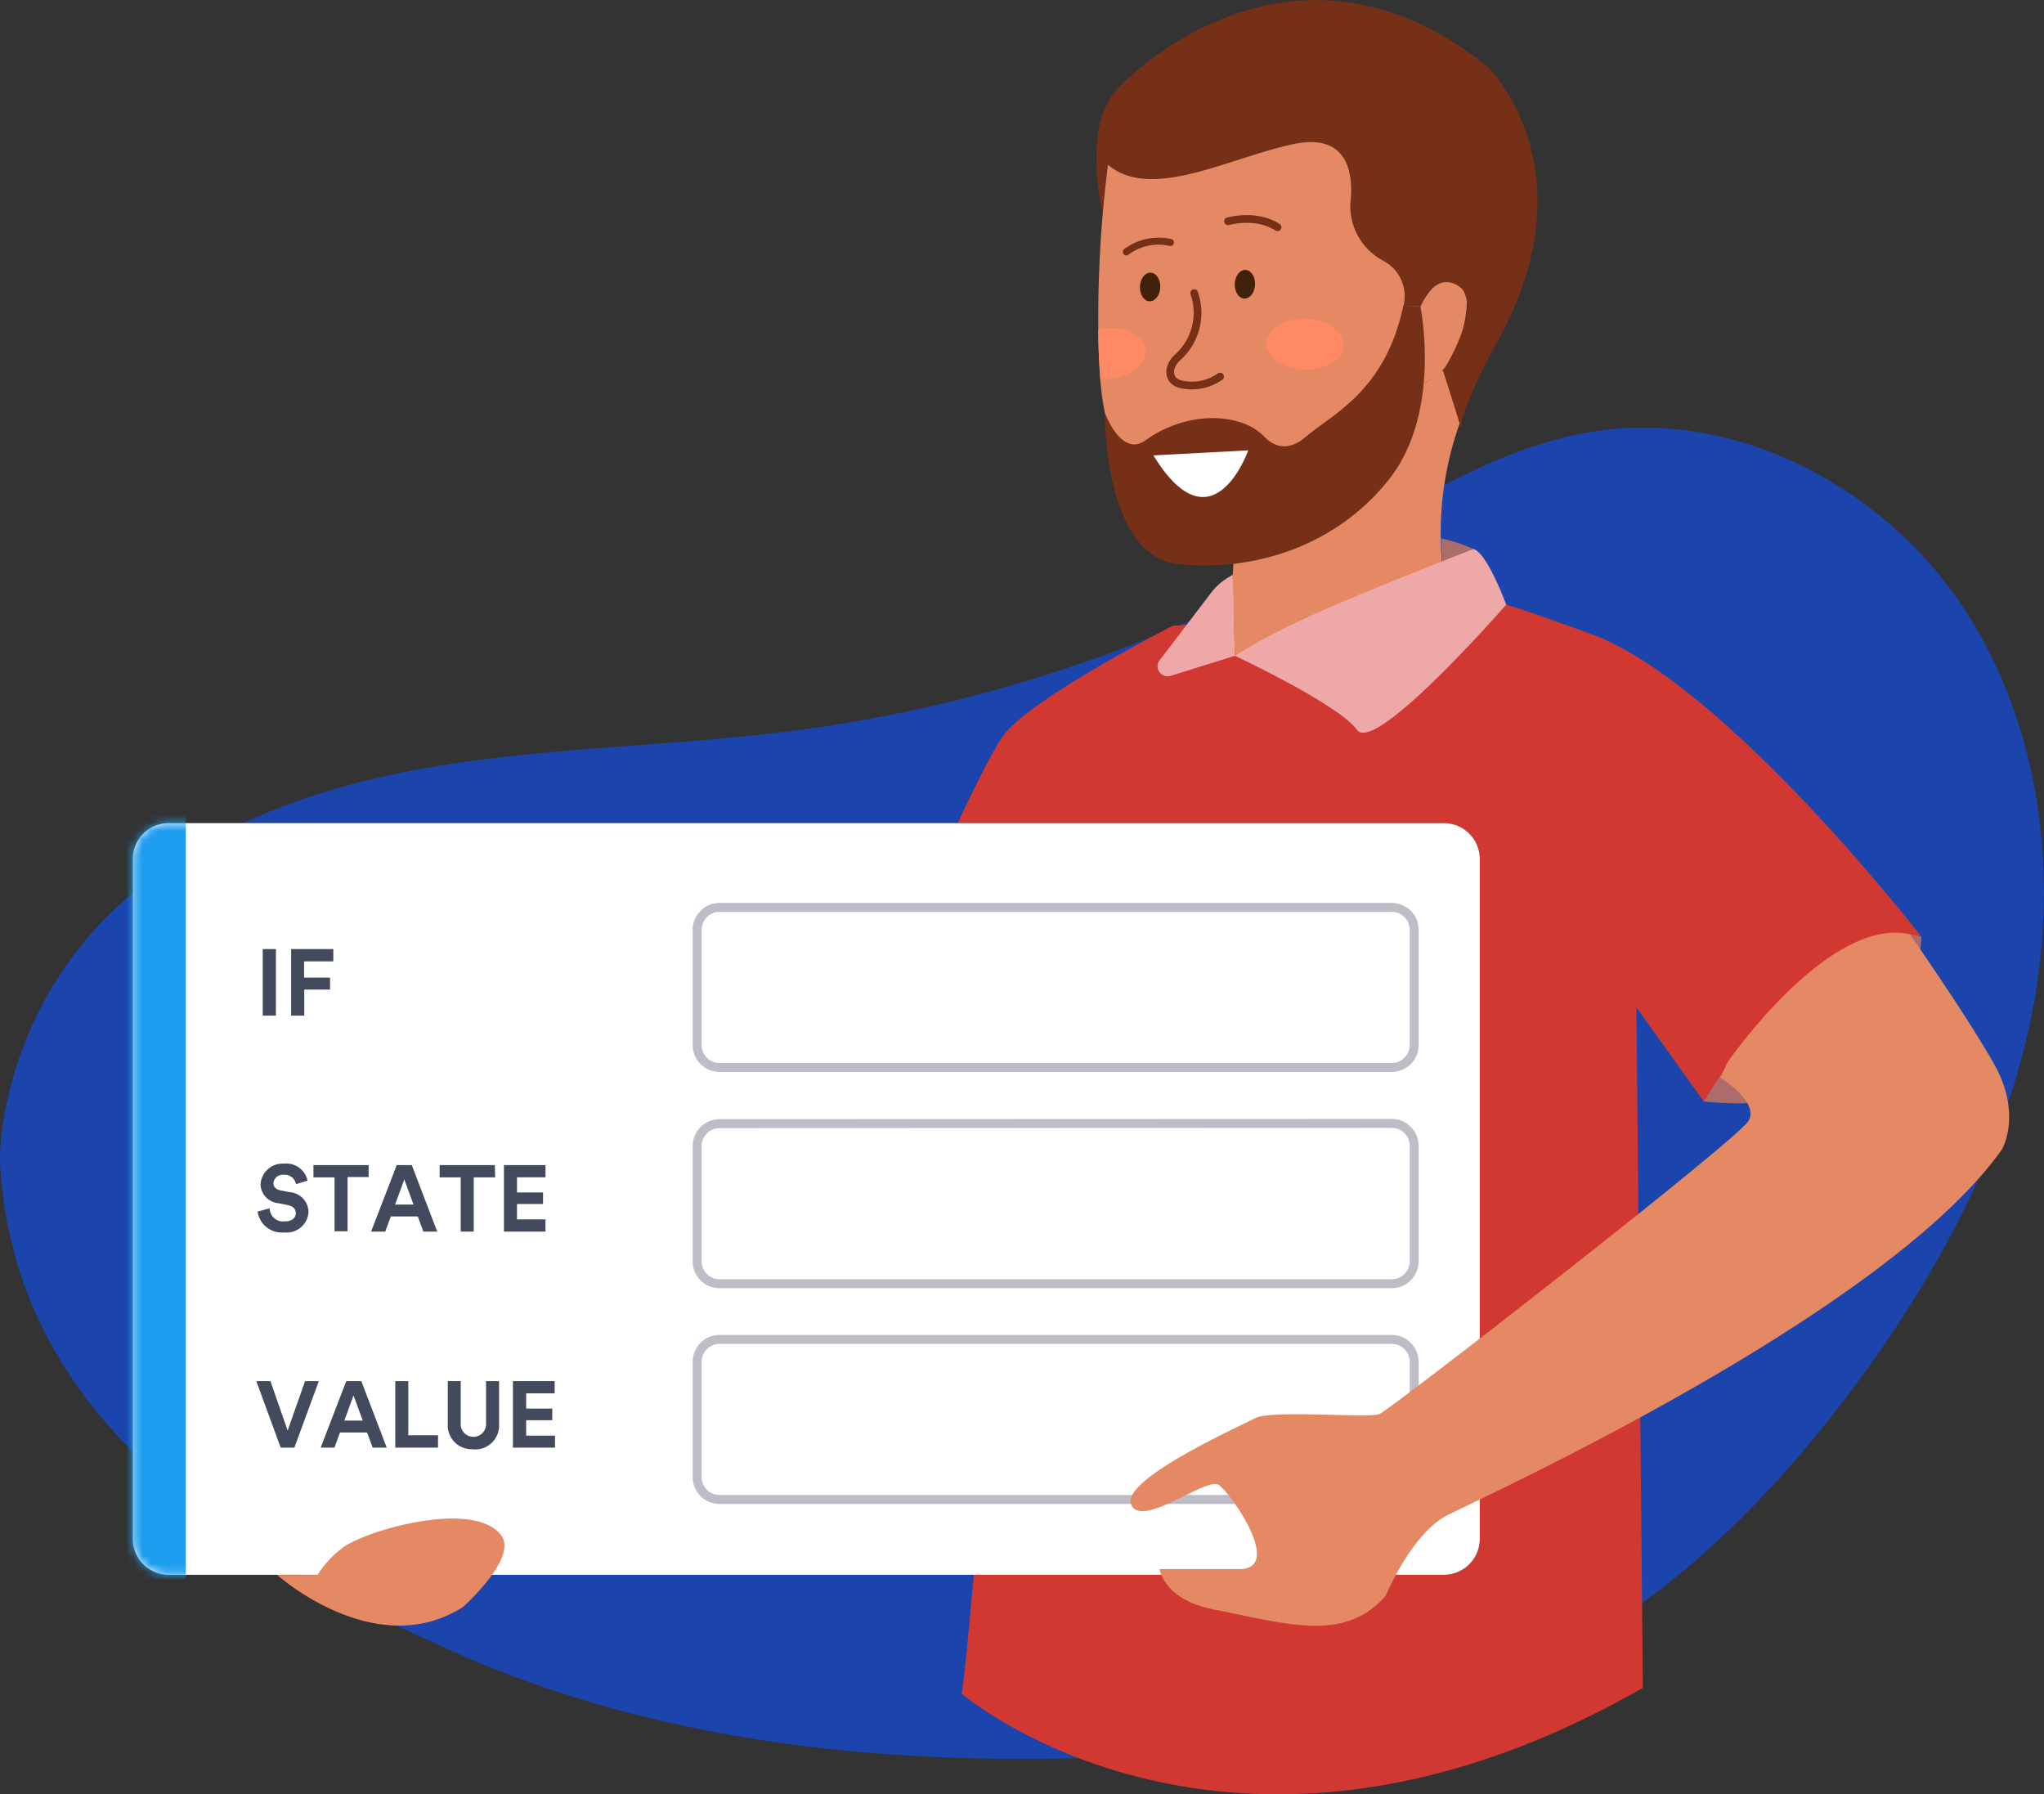
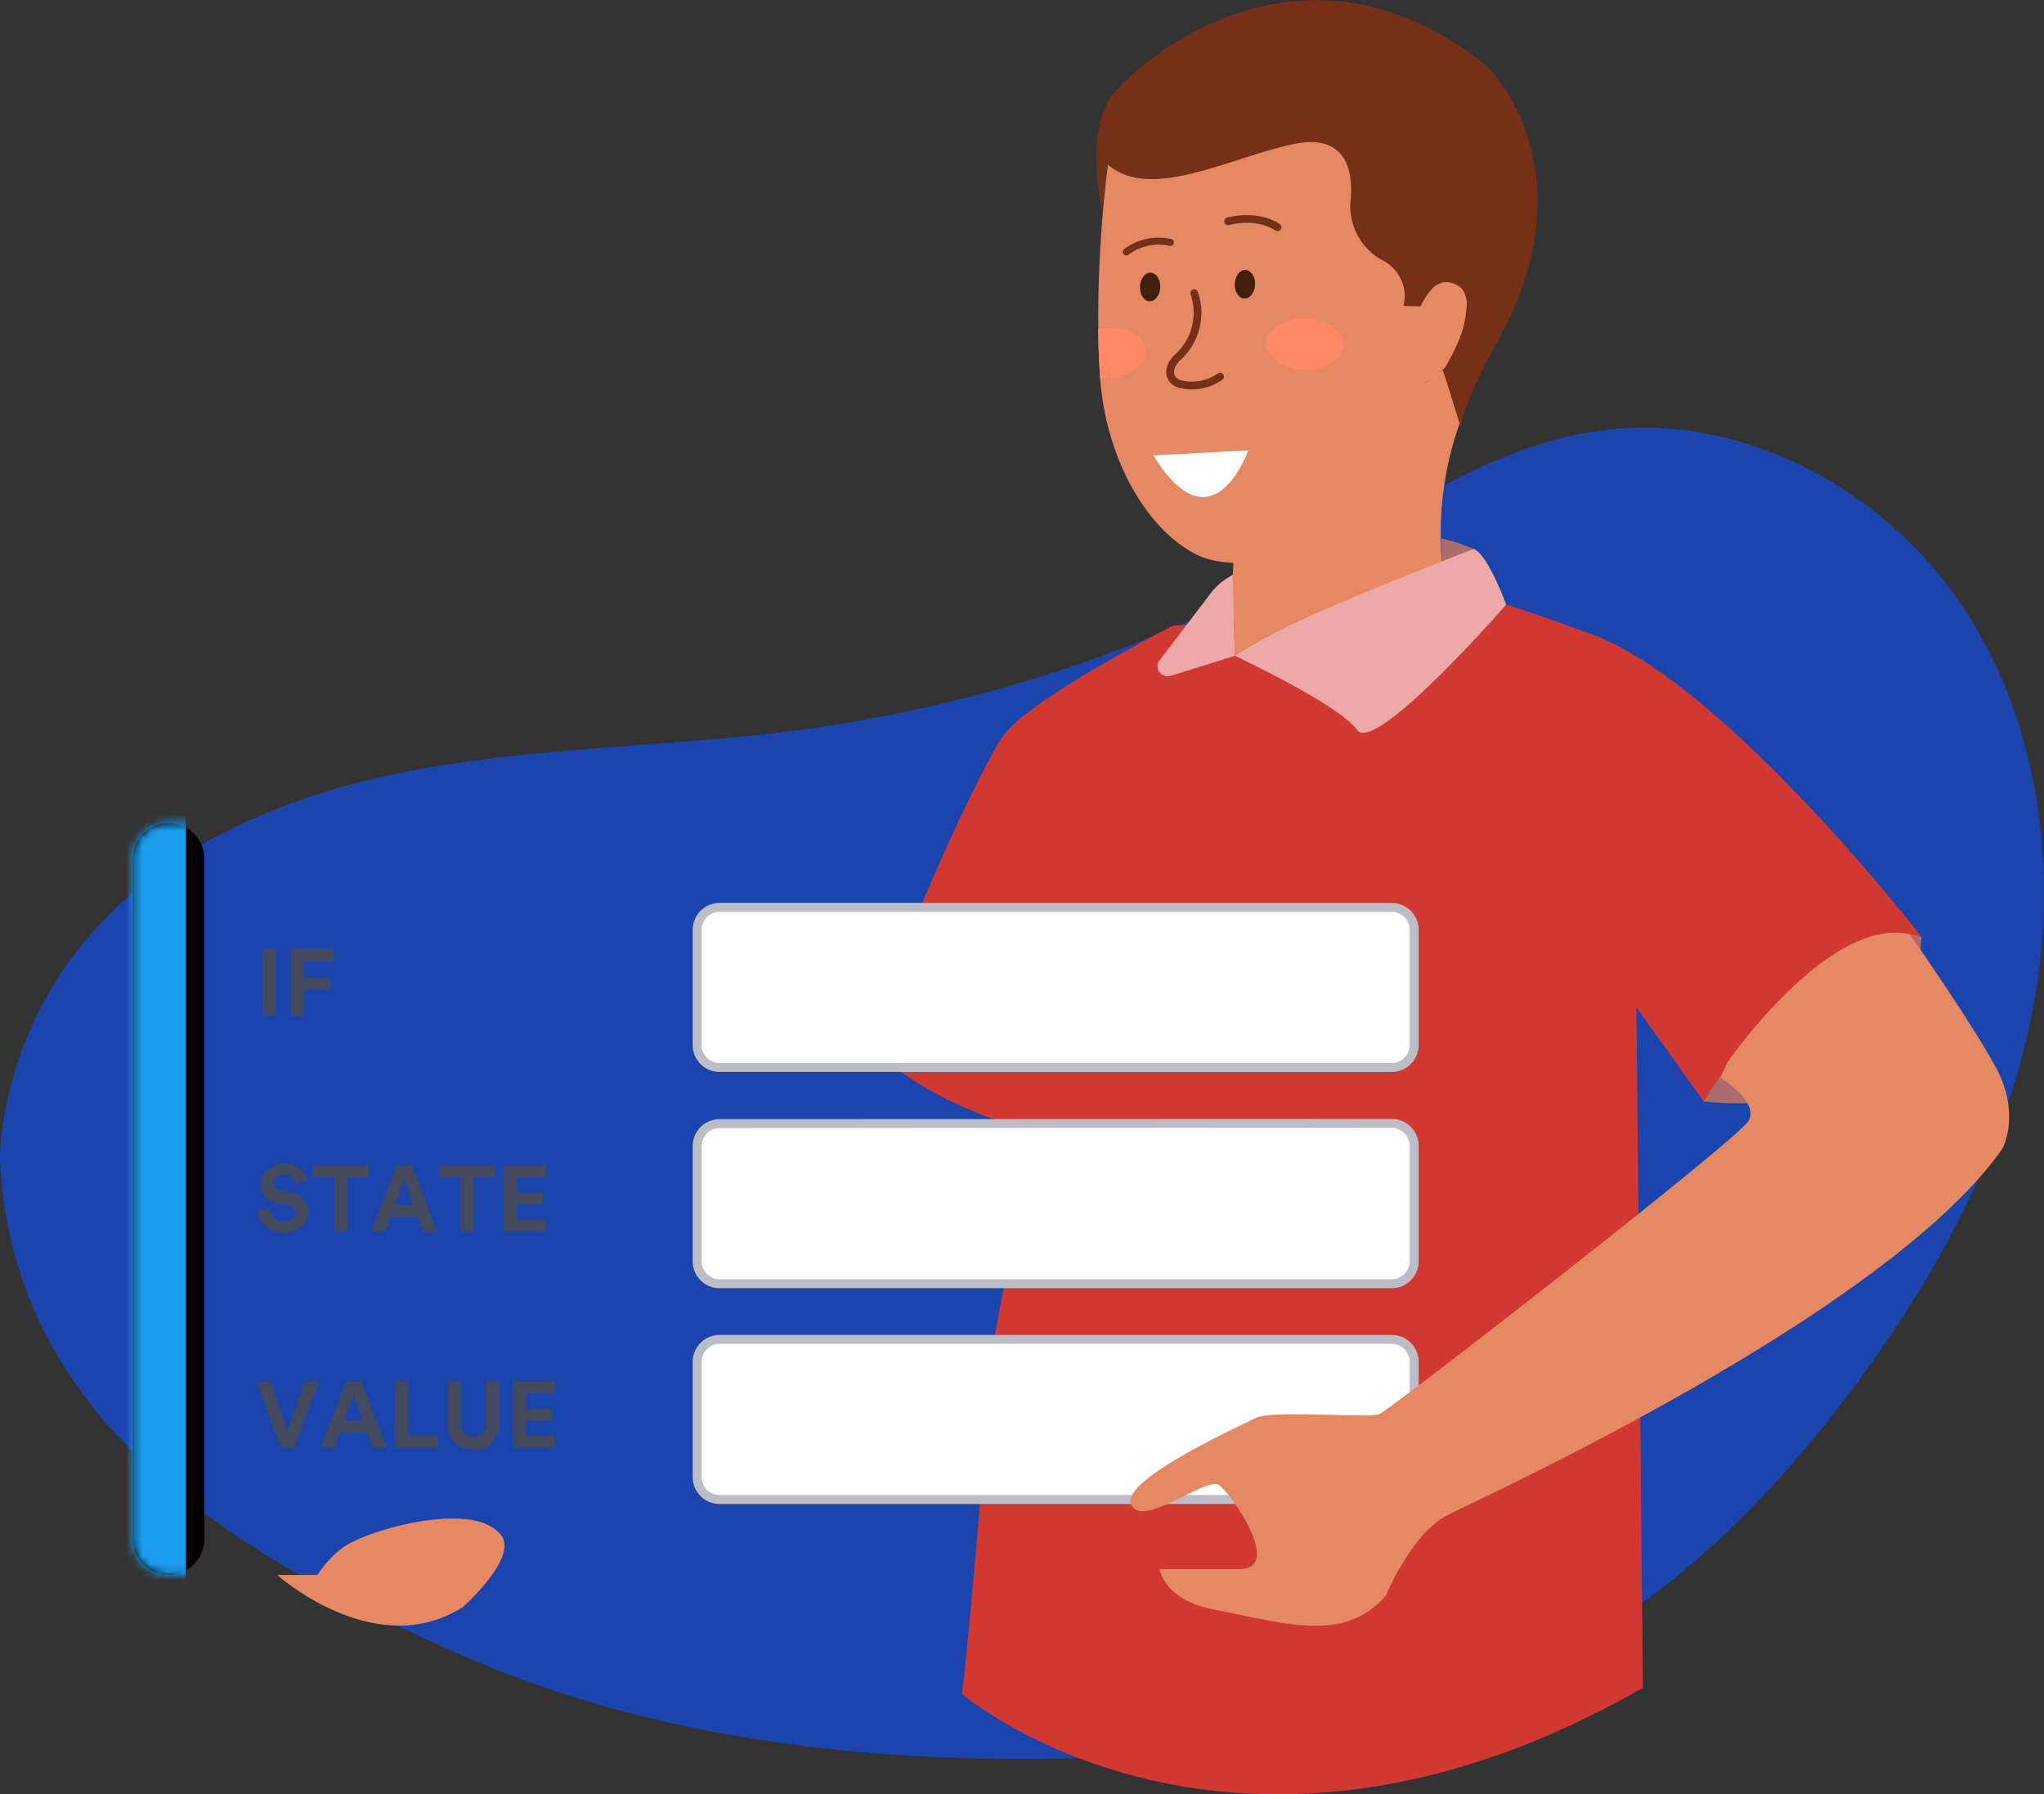
<svg xmlns="http://www.w3.org/2000/svg" viewBox="0 0 251.06 220.37" aria-hidden="true">
  <rect x="0" y="0" width="251.06" height="220.37" fill="#333333" stroke="none" />
  <defs>
    <mask id="person-3_svg__a" x="15.01" y="96.54" width="290.83" height="104.63" maskUnits="userSpaceOnUse">
      <path d="M20.71 101.09h280.72a4.4 4.4 0 014.4 4.4V189a4.41 4.41 0 01-4.4 4.41H20.71a4.41 4.41 0 01-4.4-4.41v-83.51a4.4 4.4 0 014.4-4.4z" fill-rule="evenodd" fill="#fff" />
    </mask>
  </defs>
  <g data-name="Layer 2">
    <g data-name="Layer 1">
      <path d="M0 142.86c1.87 32.87 30.6 48.74 55.59 59.94s53 14.09 80.38 13c19.15-.75 38.7-3.53 55.6-12.56 14.57-7.78 26.47-19.85 36.31-33.11 10.28-13.86 18.67-29.5 21.85-46.46s.76-35.41-9-49.68-27.31-23.52-44.4-21.08c-12.71 1.82-23.67 9.46-34.87 15.72a177.93 177.93 0 01-63.69 21.08c-15.39 2-31 2-46.29 4.77s-30.61 8.86-40.69 20.66S-.13 140.35 0 142.86z" fill="#1b45ac" />
      <path d="M179 34.24c-2.45-1-4.53 3.33-4.53 3.33l-1.73-7.36L166.78 15l-12.85-1.78-10.38 3.24-7.42 3.36a152.52 152.52 0 00-1.23 20.61c0 2 .1 4.06.24 6.1.73 10.09 6 19 12.32 21.81 0 0 6.86 3.16 15-3.26s10.4-5.41 12.63-18.11a9.37 9.37 0 003.27-2.88c1.13-1.78 3.07-8.89.64-9.85z" fill="#e48963" />
      <path d="M151.5 68.31s.06 6.5-1.75 8.92-.12 3-.12 3 2 3.1 6.6.67 21.09-10.1 21.09-10.1a40 40 0 012.11-19.19l-2.21-6.16-2.13 1.55z" fill="#e48963" />
      <path d="M209.23 135.28C235.75 138 236 115.05 236 115.05l-8.11-2.41-11.53 4.81-5.4 8.76-2.14 7.15z" fill="#ad6c6c" />
      <path d="M144.08 76.84s-17.43 8.86-20.81 13.46-17.27 35.58-15.56 38.57 12.05 8.62 19.11 9.91L122 165.12s-3.19 39.55-3.88 42.89c0 0 33 28.28 83.67-.71l-.79-83.58 8.27 11.56s14.13-24 26.74-20.23c0 0-23.25-30.06-39.72-36.86 0 0-8.59-3.18-11.3-3.93z" fill="#d13832" />
      <path d="M177 66.11a21.91 21.91 0 014 1.32c.83.56-3.86 1.52-3.86 1.52z" fill="#ad6c6c" />
      <path d="M135.46 26.12c0 .25-2.62-10.31 1.62-15s23.54-20.63 45.57-3c0 0 13.41 12.88.79 34.69 0 0-3.95 7.32-4 9.71l-2.18-7s4.58-7.12 2.3-10.06c0 0-2.82-2.86-5.08 2.17l-2.09-.07a4.93 4.93 0 00-2.53-5.56 7.58 7.58 0 01-4-7c.15-1.48 1-9-7-7.3s-17.52 7.07-22.82 2.49c.05-.06-.52 3.81-.58 5.93z" fill="#753017" />
-       <path d="M135.7 50.68s2 5.56 5 3.4c2.54-1.88 7.31-3.74 12-2.1a7 7 0 012.68 1.74c.87.88 2.6 1.94 4.92 0 3.4-2.92 9.82-5.62 12.07-16.17l2.09.07s2.7 13-3.87 21.28-16.79 11.37-25.93 10.36-8.96-18.58-8.96-18.58z" fill="#753017" />
      <path d="M151.68 80.54L143.81 83a1.25 1.25 0 01-1.51-1.73l6.46-8.47a7.32 7.32 0 011.92-1.76l.74-.46zM151.68 80.54s12.79 6 15 9.1S185 74.26 185 74.26s-2.29-6.3-4-6.83c0 0-28.23 10.87-29.32 13.11z" fill="#efa8a8" />
      <path d="M151.52 74.66l.16 5.88a82.07 82.07 0 0110.51-5.47c4.23-1.6-5.43-.92-5.43-.92z" fill="#e48963" />
      <path d="M146.68 36a7.34 7.34 0 01-2 7.86c-1.28 1.12-1.34 2.88.3 3.32a6 6 0 004.88-.93" fill="none" stroke="#753017" stroke-linecap="round" stroke-linejoin="round" stroke-width=".95" />
      <ellipse cx="141.28" cy="35.25" rx="1.76" ry="1.25" transform="rotate(-87.62 141.271 35.255)" fill="#42210b" />
      <ellipse cx="152.92" cy="34.92" rx="1.76" ry="1.25" transform="rotate(-87.62 152.91 34.921)" fill="#42210b" />
      <path d="M141.67 55.93c7.27 11.85 11.65-.62 11.65-.62z" fill="#fff" />
      <path d="M150.84 27.18s3.41-1 6.08.73" fill="none" stroke="#753017" stroke-linecap="round" stroke-linejoin="round" stroke-width=".95" />
      <path d="M138.34 30.94a6.61 6.61 0 015.42-1.16" stroke-width=".86" fill="none" stroke="#753017" stroke-linecap="round" stroke-linejoin="round" />
      <ellipse cx="160.29" cy="42.28" rx="3.13" ry="4.75" transform="rotate(-87.62 160.282 42.282)" fill="#ff8865" />
      <path d="M136.36 46.52c2.61-.3 4.56-1.94 4.36-3.65s-2.47-2.86-5.07-2.56c-.26 0-.51.08-.75.13 0 2 .1 4.06.24 6.1a8.33 8.33 0 001.22-.02z" fill="#ff8865" />
      <g data-name="Mask">
-         <path data-name="path-1" d="M20.71 101.09h156.65a4.4 4.4 0 014.4 4.4V189a4.41 4.41 0 01-4.4 4.41H20.71a4.41 4.41 0 01-4.4-4.41v-83.51a4.4 4.4 0 014.4-4.4z" />
-         <path data-name="path-1" d="M20.71 101.09h156.65a4.4 4.4 0 014.4 4.4V189a4.41 4.41 0 01-4.4 4.41H20.71a4.41 4.41 0 01-4.4-4.41v-83.51a4.4 4.4 0 014.4-4.4z" fill="#fff" />
+         <path data-name="path-1" d="M20.71 101.09a4.4 4.4 0 014.4 4.4V189a4.41 4.41 0 01-4.4 4.41H20.71a4.41 4.41 0 01-4.4-4.41v-83.51a4.4 4.4 0 014.4-4.4z" />
      </g>
      <g mask="url(#person-3_svg__a)">
        <path fill="#1d9def" d="M15.01 96.54h7.81v104.63h-7.81z" />
      </g>
      <path d="M33.89 124.73h-1.62v-8.17h1.62zm3.48 0h-1.61v-8.17h5.18v1.51h-3.59v2h3.19v1.46h-3.17zm.41 20.27l-1.43.43a1.39 1.39 0 00-1.49-1.15 1.16 1.16 0 00-1.28 1c0 .45.28.81.89.92l1.14.22a2.5 2.5 0 012.29 2.41 2.69 2.69 0 01-3 2.53 3 3 0 01-3.26-2.56l1.48-.4A1.65 1.65 0 0035 150c.86 0 1.33-.43 1.33-1s-.36-.85-1-1l-1.15-.23a2.4 2.4 0 01-2.18-2.3 2.72 2.72 0 012.86-2.56 2.69 2.69 0 012.92 2.09zm7.5-.44h-2.59v6.66h-1.6v-6.62H38.5v-1.51h6.78zm6.72 6.7l-.68-1.86H48l-.68 1.86h-1.74l3.15-8.17h1.85l3.12 8.17zm-2.34-6.41l-1.13 3.09h2.26zm11.16-.25h-2.63v6.66h-1.6v-6.66H54v-1.51h6.78zm6.18 6.66h-5.1v-8.17H67v1.5h-3.5v1.86h3.2v1.42h-3.2v1.89H67zM35.33 175.7l2.14-6.08h1.69l-3 8.17h-1.68l-3-8.17h1.74zm10.44 2.09l-.68-1.86h-3.33l-.68 1.86h-1.69l3.14-8.17h1.85l3.12 8.17zm-2.35-6.41l-1.13 3.09h2.27zm10.38 6.41h-5.25v-8.17h1.6v6.65h3.65zm4.29.19A2.92 2.92 0 0155 174.9v-5.28h1.59v5.16a1.56 1.56 0 103.11 0v-5.16h1.6v5.28a2.93 2.93 0 01-3.21 3.1zm10.08-.19H63v-8.17h5.13v1.5h-3.5V173h3.2v1.42h-3.2v1.9h3.54z" fill="#444a5d" fill-rule="evenodd" />
      <path d="M88.38 111.44a2.76 2.76 0 00-2.75 2.76v14.15a2.75 2.75 0 002.75 2.75h82.56a2.75 2.75 0 002.76-2.75V114.2a2.76 2.76 0 00-2.76-2.76zM88.38 138a2.76 2.76 0 00-2.75 2.76v14.15a2.75 2.75 0 002.75 2.75h82.56a2.75 2.75 0 002.76-2.75v-14.18a2.76 2.76 0 00-2.76-2.76zM88.38 164.5a2.76 2.76 0 00-2.75 2.76v14.15a2.75 2.75 0 002.75 2.75h82.56a2.75 2.75 0 002.76-2.75v-14.15a2.76 2.76 0 00-2.76-2.76z" stroke="#bdbdc7" stroke-width="1.1" fill-rule="evenodd" fill="#fff" />
      <path d="M211.31 132.36s4.83 2.95 3.45 5.31-44 35.46-45.33 36-13.22-.55-15.25.5-16.54 7.57-15.25 10.61 9.26-3.46 10.78-2.4 8 10.33 2.5 10.33h-9.78s.49 3.75 6.61 4.95c9.12 1.78 16.07 4.12 21.16-1.67 0 0 3.17-7.64 7.54-9.88s54-24.8 68.19-45c0 0 2.46-4.31-1-10.43s-10.35-15.93-10.35-15.93c-10-2.27-22.39 15.71-22.39 15.71zM56.87 197.36s6.75-6 4.7-8.78c-3.36-4.58-17.25-.47-19.68 1.66a12.54 12.54 0 00-2.89 3.19h-4.95s12.05 10.8 22.82 3.93z" fill="#e48963" />
    </g>
  </g>
</svg>